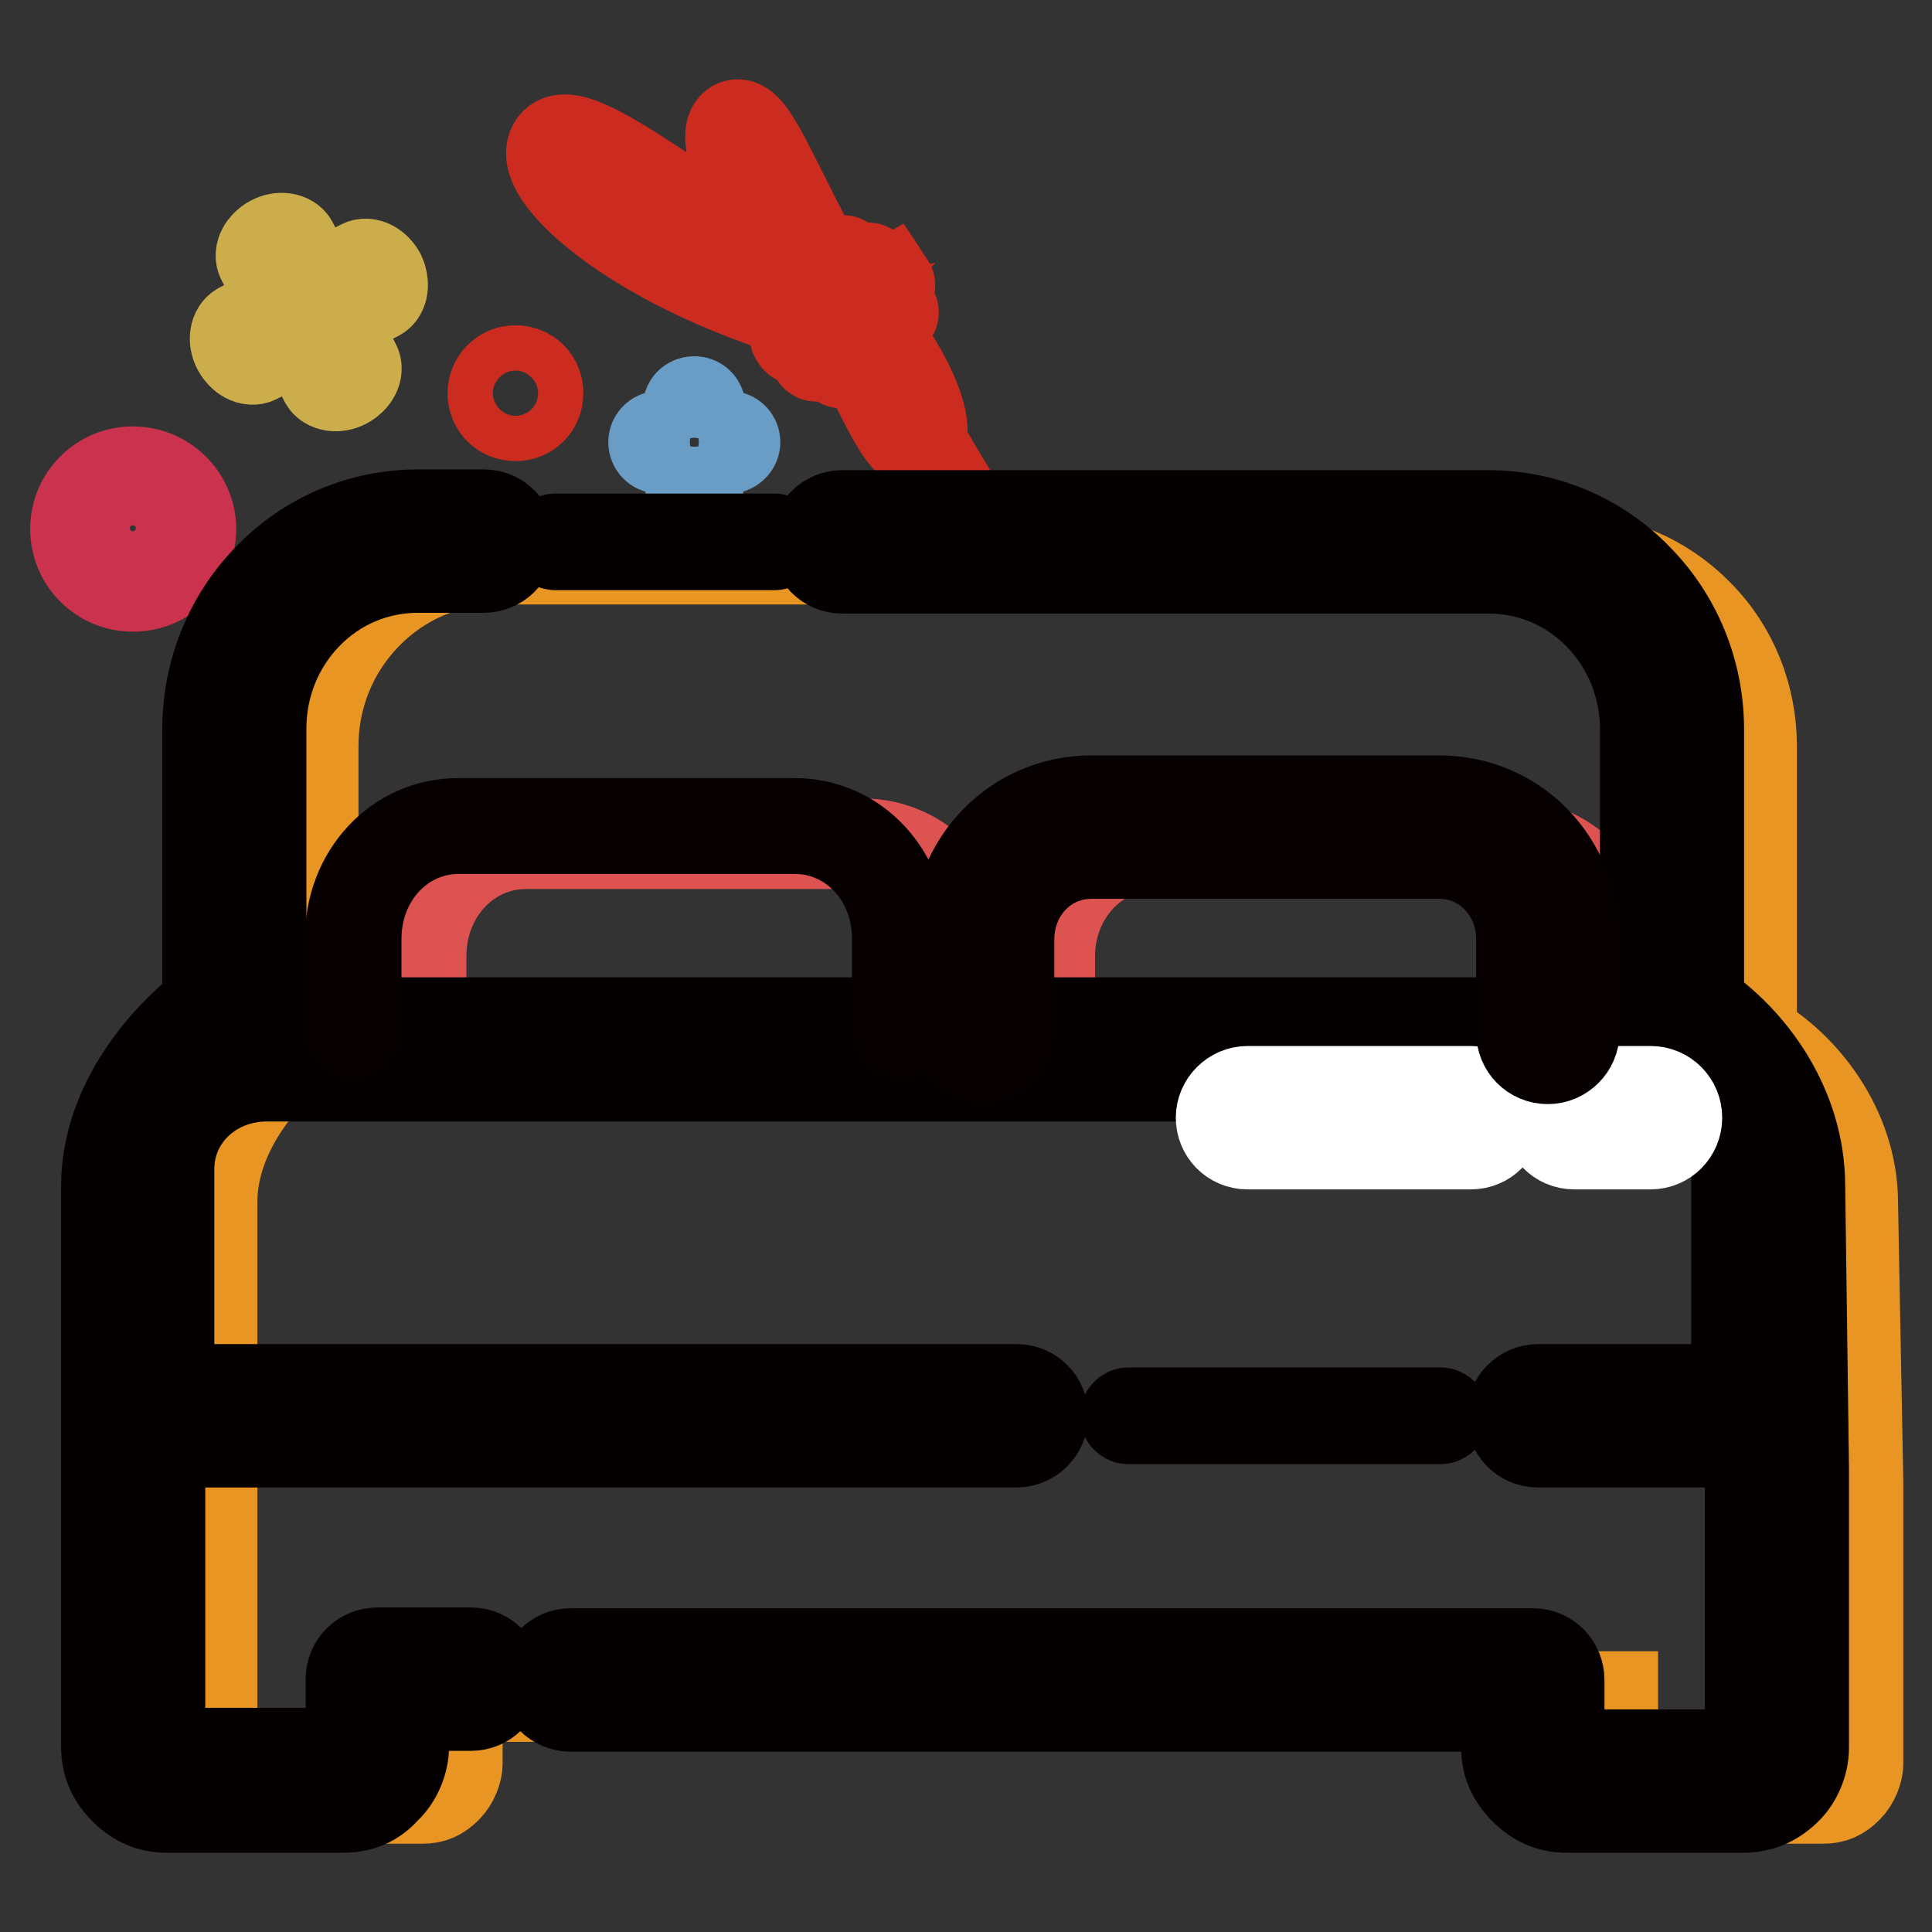
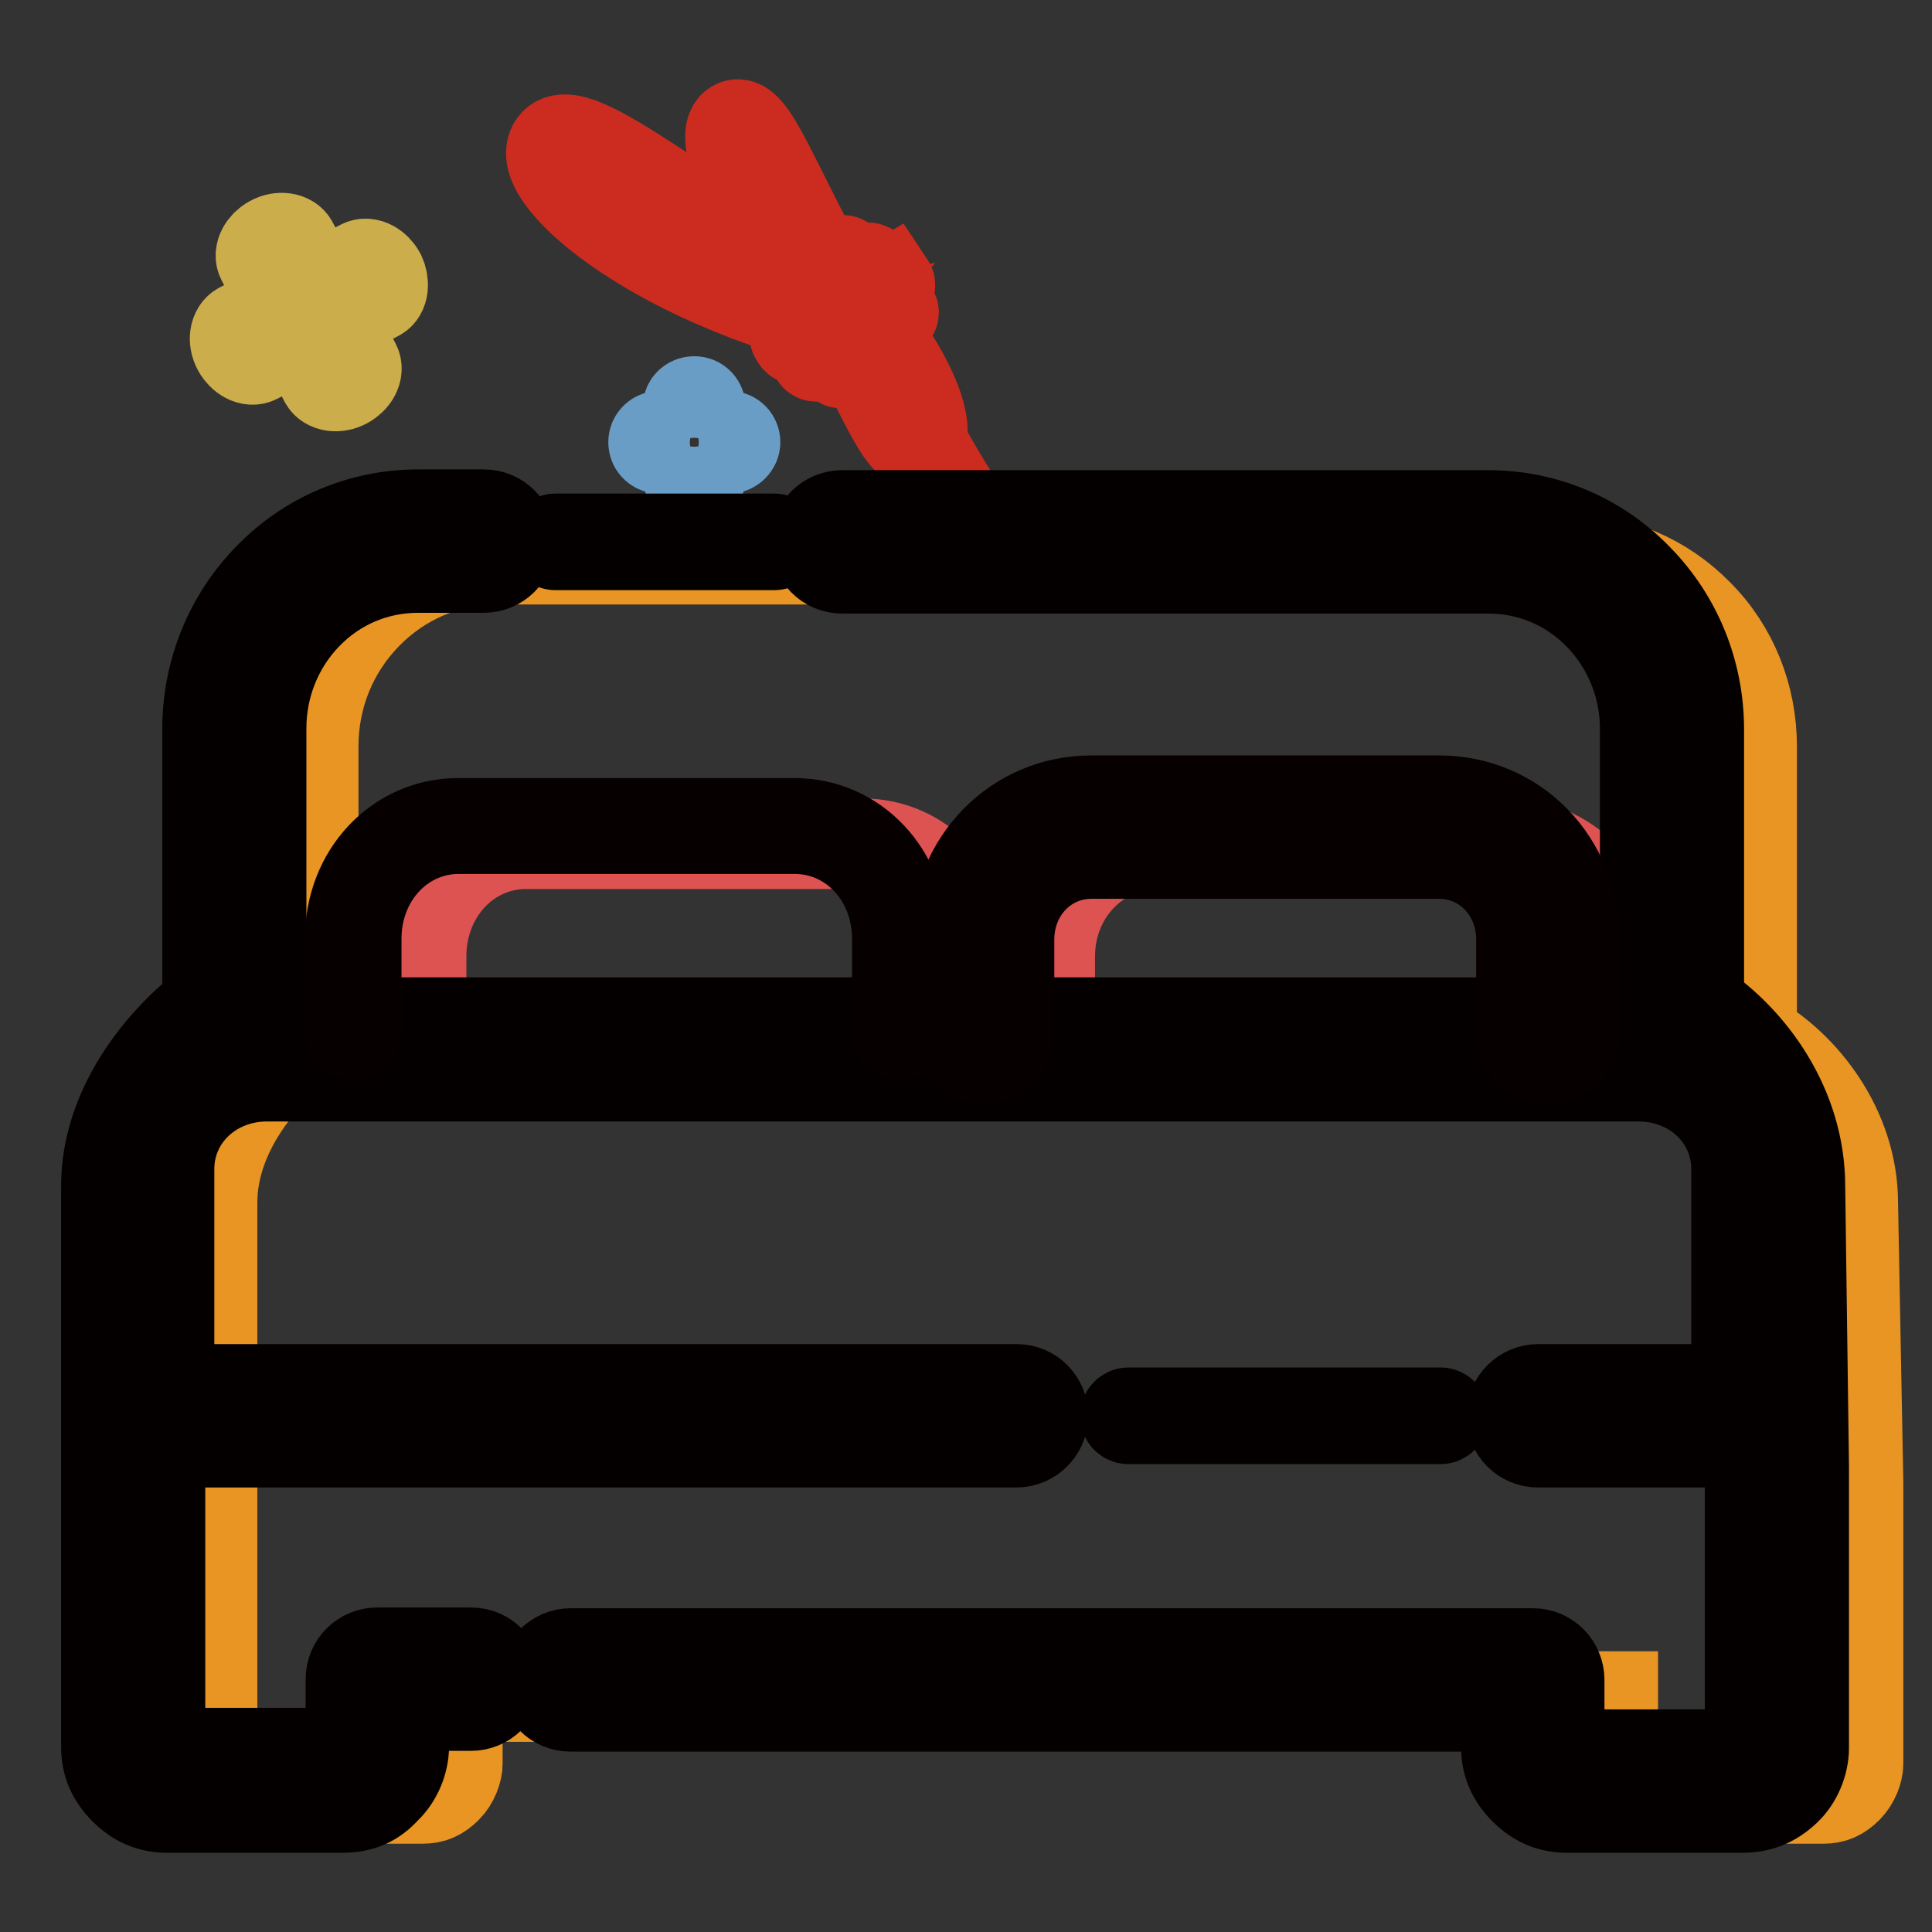
<svg xmlns="http://www.w3.org/2000/svg" version="1.1" x="0px" y="0px" viewBox="0 0 256 256" enable-background="new 0 0 256 256" xml:space="preserve">
  <rect x="0" y="0" width="256" height="256" fill="#333333" stroke="none" />
  <g>
    <path stroke-width="12" fill-opacity="0" stroke="#cc2c1f" d="M111,45.6c0,1.4,0.2,2.5,0.5,2.5c0.3,0,0.5-1.1,0.5-2.5c0-1.4-0.2-2.5-0.5-2.5 C111.3,43.1,111,44.2,111,45.6z" />
    <path stroke-width="12" fill-opacity="0" stroke="#cc2c1f" d="M113.3,45.3c-0.2,0.3,11.5,20,12.3,21.2c0.7,1.2,1.4,1.9,1.6,1.7c0.2-0.3-0.3-1.4-1-2.6 c-0.6-1-1.2-1.7-12-20.8c0.2-0.3-11.5-20-12.3-21.2c-0.7-1.2-1.4-1.9-1.6-1.7s0.3,1.4,1,2.6C101.9,25.5,102.5,26.2,113.3,45.3z" />
    <path stroke-width="12" fill-opacity="0" stroke="#cc2c1f" d="M115.1,43.9c1.2,0.7,2.3,1.1,2.4,0.8c0.1-0.2-0.7-1-1.9-1.7l0,0C92.3,29.7,75.8,14.9,73.3,19.3 C70.8,23.7,87.5,38.1,115.1,43.9z" />
    <path stroke-width="12" fill-opacity="0" stroke="#cc2c1f" d="M113.4,41.4c0,0.3,1.1,0.5,2.5,0.5c1.4,0,2.5-0.2,2.5-0.5c0-0.3-1.1-0.5-2.5-0.5 C114.5,40.9,113.4,41.1,113.4,41.4z" />
    <path stroke-width="12" fill-opacity="0" stroke="#cc2c1f" d="M113.2,40.5c0.2,0.3,1,0.1,2.4-0.8c1.4-0.8,2.5-1.7,2.3-2c0,0,0,0-0.5,0.3c-0.2-0.3-1-0.1-2.4,0.8 C113.6,39.6,112.6,40.5,113.2,40.5z" />
    <path stroke-width="12" fill-opacity="0" stroke="#cc2c1f" d="M112.6,39.8c0.2,0.1,1-0.7,1.7-1.9c0.7-1.2,1.1-2.3,0.8-2.4s-1,0.7-1.7,1.9 C112.7,38.6,112.3,39.6,112.6,39.8L112.6,39.8z" />
    <path stroke-width="12" fill-opacity="0" stroke="#cc2c1f" d="M111.2,37c0,1.4,0.2,2.5,0.5,2.5c0.3,0,0.5-1.1,0.5-2.5c0-1.4-0.2-2.5-0.5-2.5 C111.4,34.5,111.2,35.6,111.2,37L111.2,37z" />
    <path stroke-width="12" fill-opacity="0" stroke="#cc2c1f" d="M109.1,37.8c6.7,11.6,10.3,22,12.5,20.8c2.2-1.3-1.5-11.7-11.7-21.2c-6.7-11.6-10.3-22-12.5-20.8 S98.9,28.2,109.1,37.8z" />
    <path stroke-width="12" fill-opacity="0" stroke="#cc2c1f" d="M107.7,39.5c1.2,0.7,2.3,1.1,2.4,0.8c0.1-0.2-0.7-1-1.9-1.7c-1.2-0.7-2.3-1.1-2.4-0.8 C105.6,38.1,106.5,38.8,107.7,39.5L107.7,39.5z" />
    <path stroke-width="12" fill-opacity="0" stroke="#cc2c1f" d="M104.8,41.2c0,0.3,1.1,0.5,2.5,0.5c1.4,0,2.5-0.2,2.5-0.5l0,0c0-0.3-1.1-0.5-2.5-0.5 C105.9,40.8,104.8,41,104.8,41.2z" />
    <path stroke-width="12" fill-opacity="0" stroke="#cc2c1f" d="M105.7,44.6c-0.5,0.5,0.3,0.5,1.4,0c1.1-0.5,2.4-1.3,2.9-1.8c0.3-0.4,0.3-0.5,0-0.6 c-0.2-0.3-0.9-0.2-2.5,0.7C105.9,43.8,104.7,44.8,105.7,44.6z" />
    <path stroke-width="12" fill-opacity="0" stroke="#cc2c1f" d="M108.1,47.2c0.2,0.1,1-0.7,1.7-1.9c0.7-1.2,1.1-2.3,0.8-2.4c-0.2-0.1-1,0.7-1.7,1.9 C108.3,46,107.9,47.1,108.1,47.2z" />
-     <path stroke-width="12" fill-opacity="0" stroke="#cc2c1f" d="M65.3,52.1c0,1.7,1.3,3,3,3c1.7,0,3-1.3,3-3c0,0,0,0,0,0c0-1.7-1.3-3-3-3C66.6,49.1,65.3,50.5,65.3,52.1z" />
    <path stroke-width="12" fill-opacity="0" stroke="#6a9dc5" d="M92,53.2c0.5,0,0.8,0.4,0.8,0.8v9.2c0,0.5-0.4,0.8-0.8,0.8s-0.8-0.4-0.8-0.8V54 C91.1,53.6,91.5,53.2,92,53.2z" />
    <path stroke-width="12" fill-opacity="0" stroke="#6a9dc5" d="M87.4,57.8h9.2c0.5,0,0.8,0.4,0.8,0.8s-0.4,0.8-0.8,0.8h-9.2c-0.5,0-0.8-0.4-0.8-0.8S86.9,57.8,87.4,57.8z" />
    <path stroke-width="12" fill-opacity="0" stroke="#ccad4c" d="M45.8,50.8c1.1-0.6,1.7-1.7,1.3-2.5l-8.3-16c-0.4-0.8-1.7-1-2.8-0.4c-1.1,0.6-1.7,1.7-1.3,2.5l8.3,16 C43.4,51.2,44.7,51.4,45.8,50.8L45.8,50.8z" />
    <path stroke-width="12" fill-opacity="0" stroke="#ccad4c" d="M50.4,36.4c-0.6-1.1-1.7-1.7-2.5-1.3l-16,8.3c-0.8,0.4-1,1.7-0.4,2.8c0.6,1.1,1.7,1.7,2.5,1.3l16-8.3 C50.8,38.8,50.9,37.5,50.4,36.4z" />
-     <path stroke-width="12" fill-opacity="0" stroke="#cb324d" d="M17.6,62.5c4.2,0,7.7,3.4,7.7,7.6c0,4.2-3.4,7.6-7.7,7.6c-4.2,0-7.6-3.4-7.6-7.6 C10,65.9,13.4,62.5,17.6,62.5z M17.6,75.6c3.1,0,5.6-2.5,5.6-5.6c0-3.1-2.5-5.6-5.6-5.6c-3.1,0-5.6,2.5-5.6,5.6 C12,73.1,14.5,75.6,17.6,75.6z" />
    <path stroke-width="12" fill-opacity="0" stroke="#e99523" d="M245.5,159.4c0-9.9-6.6-18.2-13.2-21.9l-0.2-0.1V98.9c0-6.6-2.5-12.9-7.1-17.5c-4.6-4.7-10.7-7.3-17.3-7.3 H65.9c-6.6,0-12.7,2.6-17.3,7.3c-4.6,4.7-7.1,10.9-7.1,17.5v38.4l-0.2,0.1c-6.1,4.2-13.2,12.5-13.2,21.9v74.4 c0,1.3,0.4,2.2,1.4,3.2c1,1,1.9,1.4,3.2,1.4H56c1.3,0,2.2-0.4,3.2-1.4c0.9-0.9,1.4-2.3,1.4-3.2v-8.9h153.1v8.9 c0,1.3,0.4,2.2,1.4,3.2c1,1,1.9,1.4,3.2,1.4h23.3c1.3,0,2.2-0.4,3.2-1.4c0.9-0.9,1.4-2.3,1.4-3.2v-37.2L245.5,159.4z" />
    <path stroke-width="12" fill-opacity="0" stroke="#dd5352" d="M214,139v-12.3c0-8.4-6.3-14.9-14.4-14.9h-46.1c-8.1,0-14.4,6.6-14.4,14.9V139" />
    <path stroke-width="12" fill-opacity="0" stroke="#dd5352" d="M128.2,139v-12.3c0-8.4-6.1-14.9-13.9-14.9H69.7c-7.8,0-13.9,6.6-13.9,14.9V139" />
    <path stroke-width="12" fill-opacity="0" stroke="#040000" d="M230.9,239.5h-23.3c-2.2,0-4-0.8-5.6-2.4c-1.6-1.6-2.4-3.4-2.4-5.6v-5.4h-124c-2,0-3.5-1.6-3.5-3.5 s1.6-3.5,3.5-3.5h127.5c2,0,3.5,1.6,3.5,3.5v8.9c0,0.2,0,0.3,0,0.3s0,0.1,0.3,0.4c0.3,0.3,0.4,0.3,0.4,0.3s0.1,0,0.3,0h23.3 c0.2,0,0.3,0,0.3,0s0.1,0,0.4-0.3c0.1-0.1,0.3-0.5,0.3-0.7v-37.1l-0.5-37.2v0c0-8.5-5.7-15.6-11.4-18.9l-0.2-0.1 c-1.1-0.6-1.8-1.8-1.8-3.1V96.6c0-5.7-2.2-11.1-6.1-15.1c-3.9-4-9.1-6.2-14.7-6.2h-85.6c-2,0-3.5-1.6-3.5-3.5c0-2,1.6-3.5,3.5-3.5 h85.6c7.5,0,14.6,3,19.8,8.4c5.2,5.3,8.1,12.4,8.1,20v36.5c6.9,4.6,13.4,13.4,13.4,24l0.5,37.2v37.2c0,2-0.9,4.2-2.4,5.6 C234.9,238.8,233.1,239.5,230.9,239.5z" />
    <path stroke-width="12" fill-opacity="0" stroke="#040000" d="M45.4,239.5H22.1c-2.2,0-4-0.8-5.6-2.4c-1.6-1.6-2.4-3.4-2.4-5.6v-74.4c0-10.1,6.9-18.9,13.4-23.9V96.6 c0-7.5,2.9-14.7,8.1-20c5.2-5.4,12.3-8.4,19.8-8.4h8.7c2,0,3.5,1.6,3.5,3.5c0,2-1.6,3.5-3.5,3.5h-8.7c-5.6,0-10.8,2.2-14.7,6.2 c-3.9,4-6.1,9.4-6.1,15.1v38.4c0,1.2-0.6,2.2-1.5,2.9l-0.2,0.1c-5.8,4-11.7,11.5-11.7,19v74.4c0,0.2,0,0.3,0,0.3s0,0.1,0.3,0.4 c0.3,0.3,0.4,0.3,0.4,0.3s0.1,0,0.3,0h23.3c0.2,0,0.3,0,0.3,0s0.1,0,0.4-0.3c0.1-0.1,0.3-0.5,0.3-0.7v-8.8c0-2,1.6-3.5,3.5-3.5 h12.4c2,0,3.5,1.6,3.5,3.5c0,2-1.6,3.5-3.5,3.5h-8.9v5.4c0,2-0.9,4.2-2.4,5.6C49.5,238.8,47.7,239.5,45.4,239.5z" />
    <path stroke-width="12" fill-opacity="0" stroke="#040000" d="M102.6,72.2h-29c-0.2,0-0.4-0.2-0.4-0.4c0-0.2,0.2-0.4,0.4-0.4h29c0.2,0,0.4,0.2,0.4,0.4 C103,72,102.8,72.2,102.6,72.2z" />
    <path stroke-width="12" fill-opacity="0" stroke="#040000" d="M233.6,191.1h-29.8c-2,0-3.5-1.6-3.5-3.5s1.6-3.5,3.5-3.5h26.3v-29.2c0-6.9-5.7-12.3-13-12.3H35.4 c-7.3,0-13,5.4-13,12.3v29.2h112.3c2,0,3.5,1.6,3.5,3.5s-1.6,3.5-3.5,3.5H18.9c-2,0-3.5-1.6-3.5-3.5v-32.7c0-10.8,8.8-19.4,20-19.4 h181.6c11.2,0,20,8.5,20,19.4v32.7C237.1,189.5,235.5,191.1,233.6,191.1z" />
    <path stroke-width="12" fill-opacity="0" stroke="#040000" d="M190.9,188h-41.4c-0.2,0-0.4-0.2-0.4-0.4s0.2-0.4,0.4-0.4h41.4c0.2,0,0.4,0.2,0.4,0.4S191.1,188,190.9,188z " />
-     <path stroke-width="12" fill-opacity="0" stroke="#ffffff" d="M218.7,151.6h-10.1c-2,0-3.5-1.6-3.5-3.5s1.6-3.5,3.5-3.5h10.1c2,0,3.5,1.6,3.5,3.5 S220.7,151.6,218.7,151.6z M194.9,151.6h-29.6c-2,0-3.5-1.6-3.5-3.5s1.6-3.5,3.5-3.5h29.6c2,0,3.5,1.6,3.5,3.5 S196.9,151.6,194.9,151.6L194.9,151.6z" />
    <path stroke-width="12" fill-opacity="0" stroke="#070001" d="M205.1,140.3c-2,0-3.5-1.6-3.5-3.5v-12.3c0-6.4-4.8-11.4-10.9-11.4h-46.1c-6.1,0-10.9,5-10.9,11.4v12.3 c0,2-1.6,3.5-3.5,3.5c-2,0-3.5-1.6-3.5-3.5v-12.3c0-10.3,7.9-18.4,17.9-18.4h46.1c10.1,0,17.9,8.1,17.9,18.4v12.3 C208.6,138.7,207,140.3,205.1,140.3L205.1,140.3z" />
    <path stroke-width="12" fill-opacity="0" stroke="#070001" d="M119.3,137.1c-0.2,0-0.4-0.2-0.4-0.4v-12.3c0-8.2-6-14.6-13.6-14.6H60.8c-7.6,0-13.6,6.4-13.6,14.6v12.3 c0,0.2-0.2,0.4-0.4,0.4s-0.4-0.2-0.4-0.4v-12.3c0-8.6,6.3-15.3,14.3-15.3h44.6c8,0,14.3,6.7,14.3,15.3v12.3 C119.7,137,119.5,137.1,119.3,137.1z" />
  </g>
</svg>